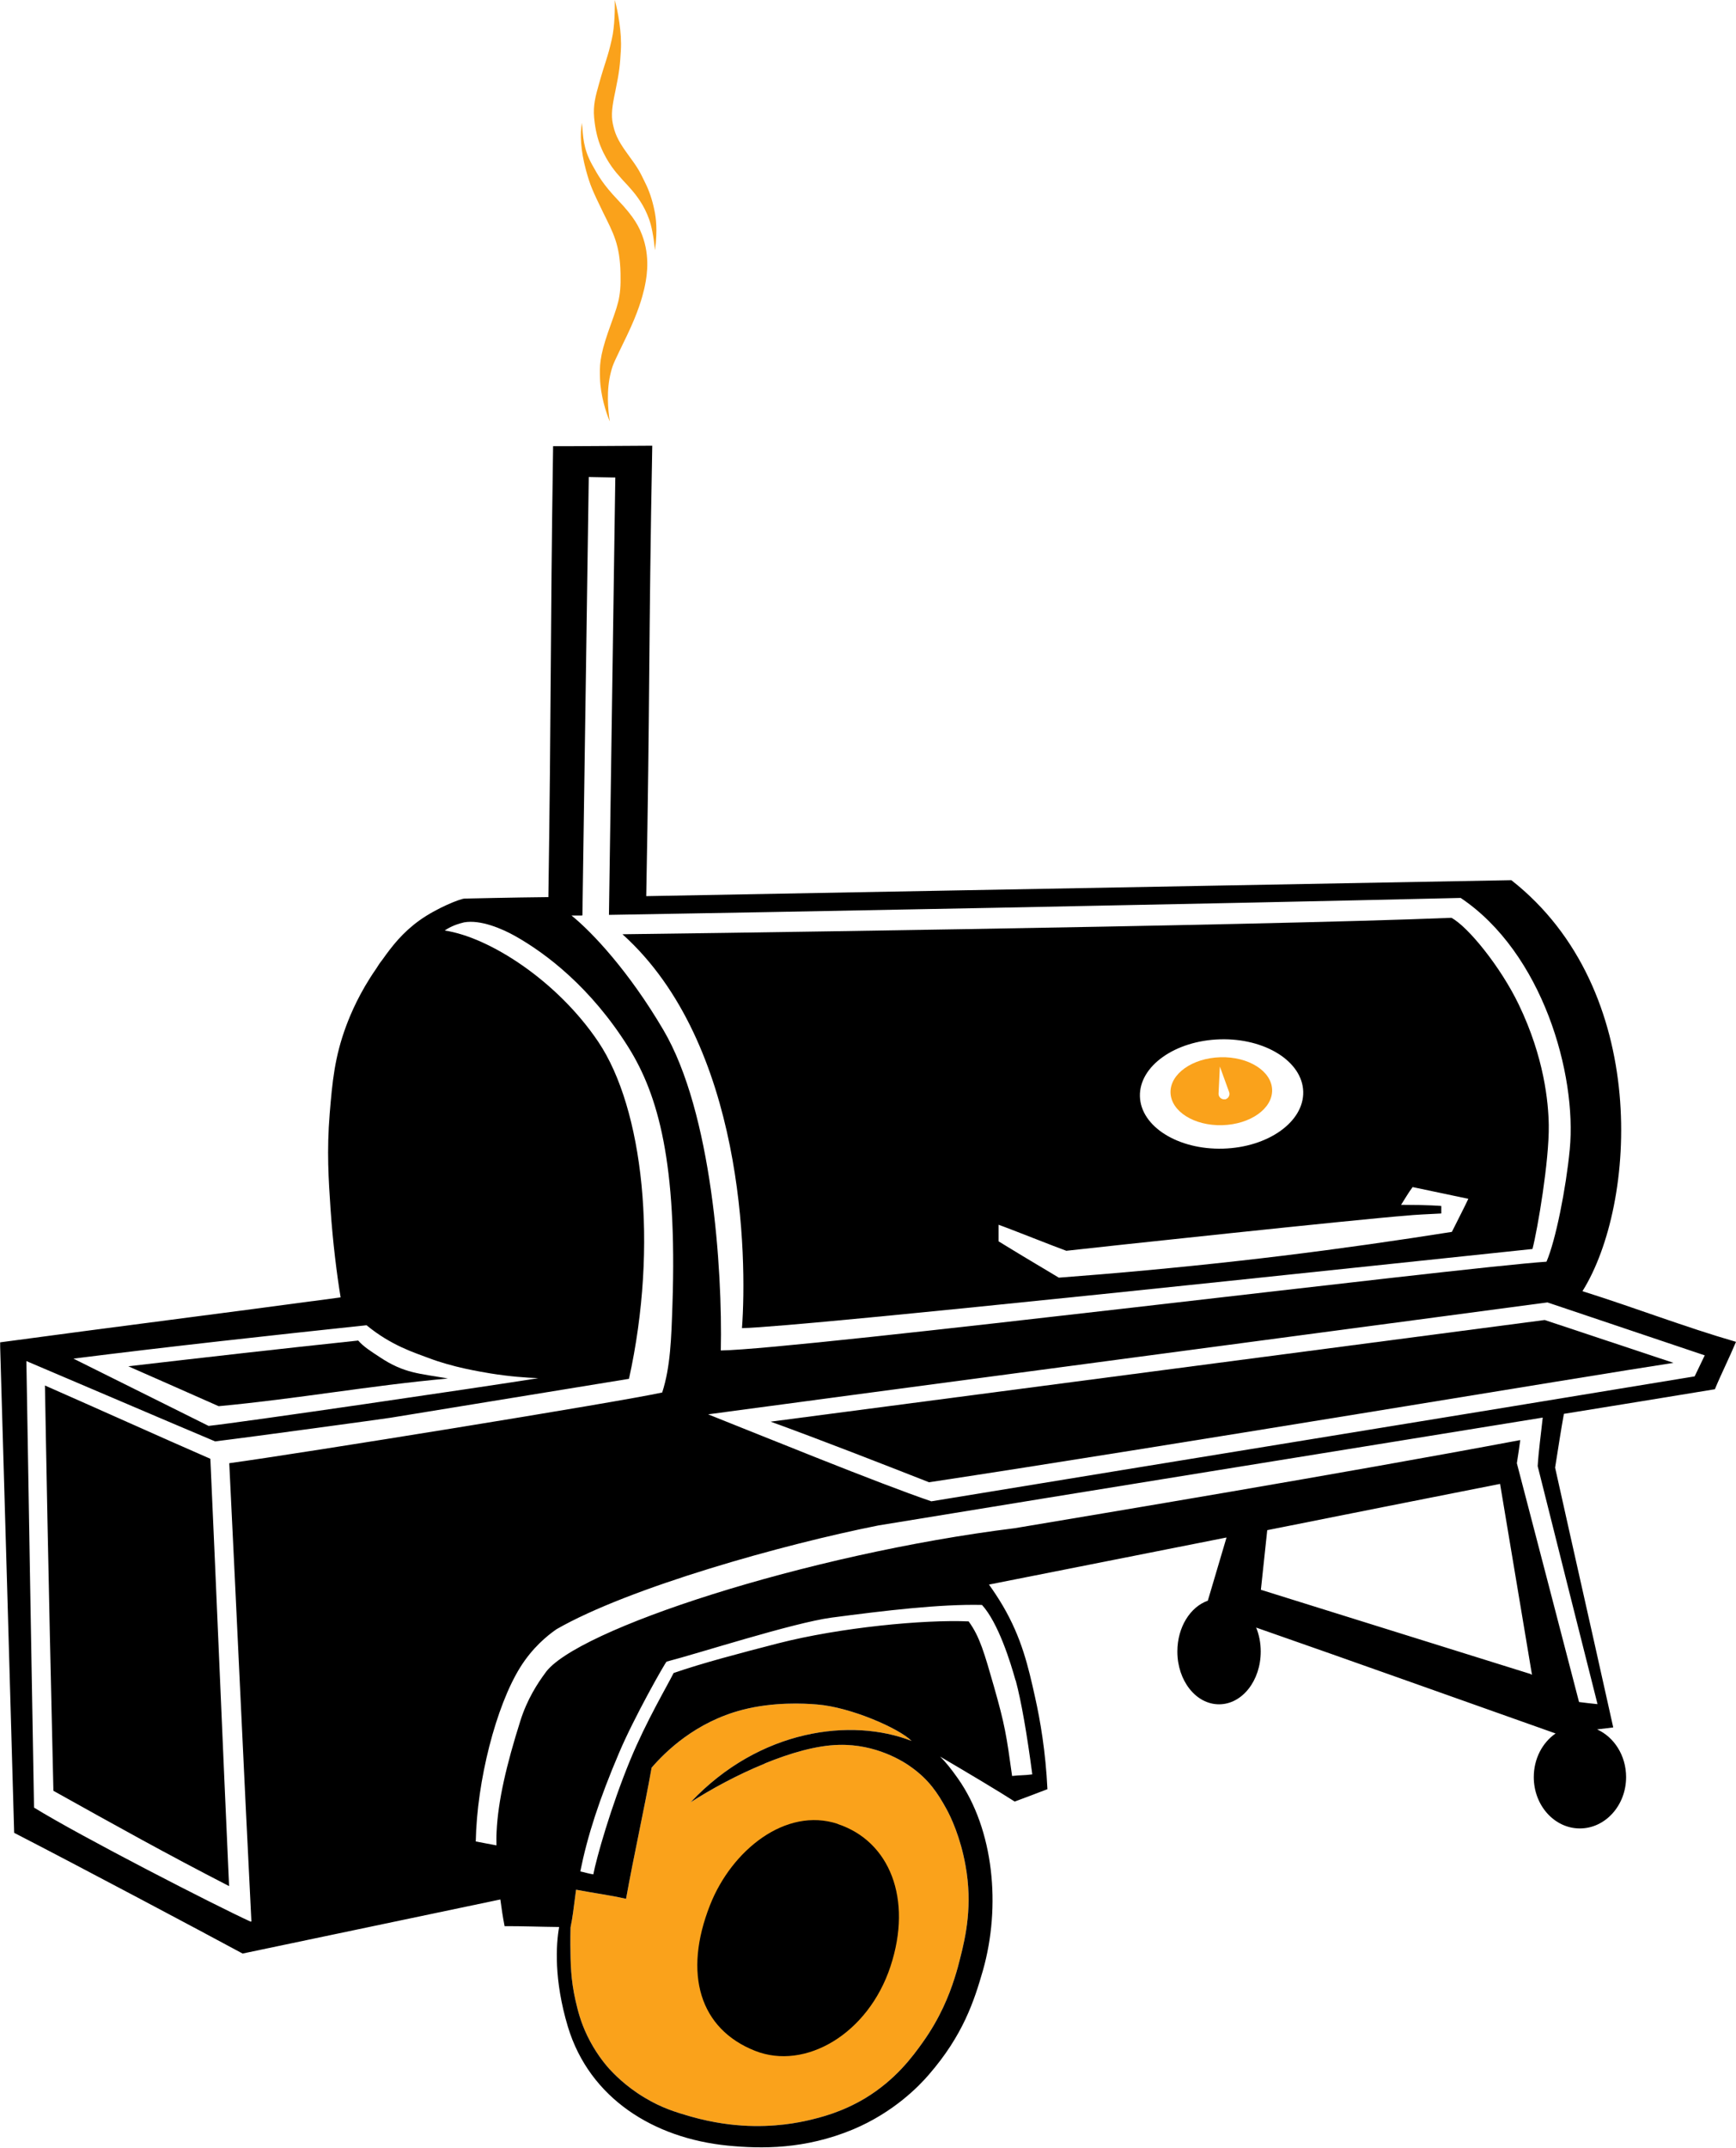
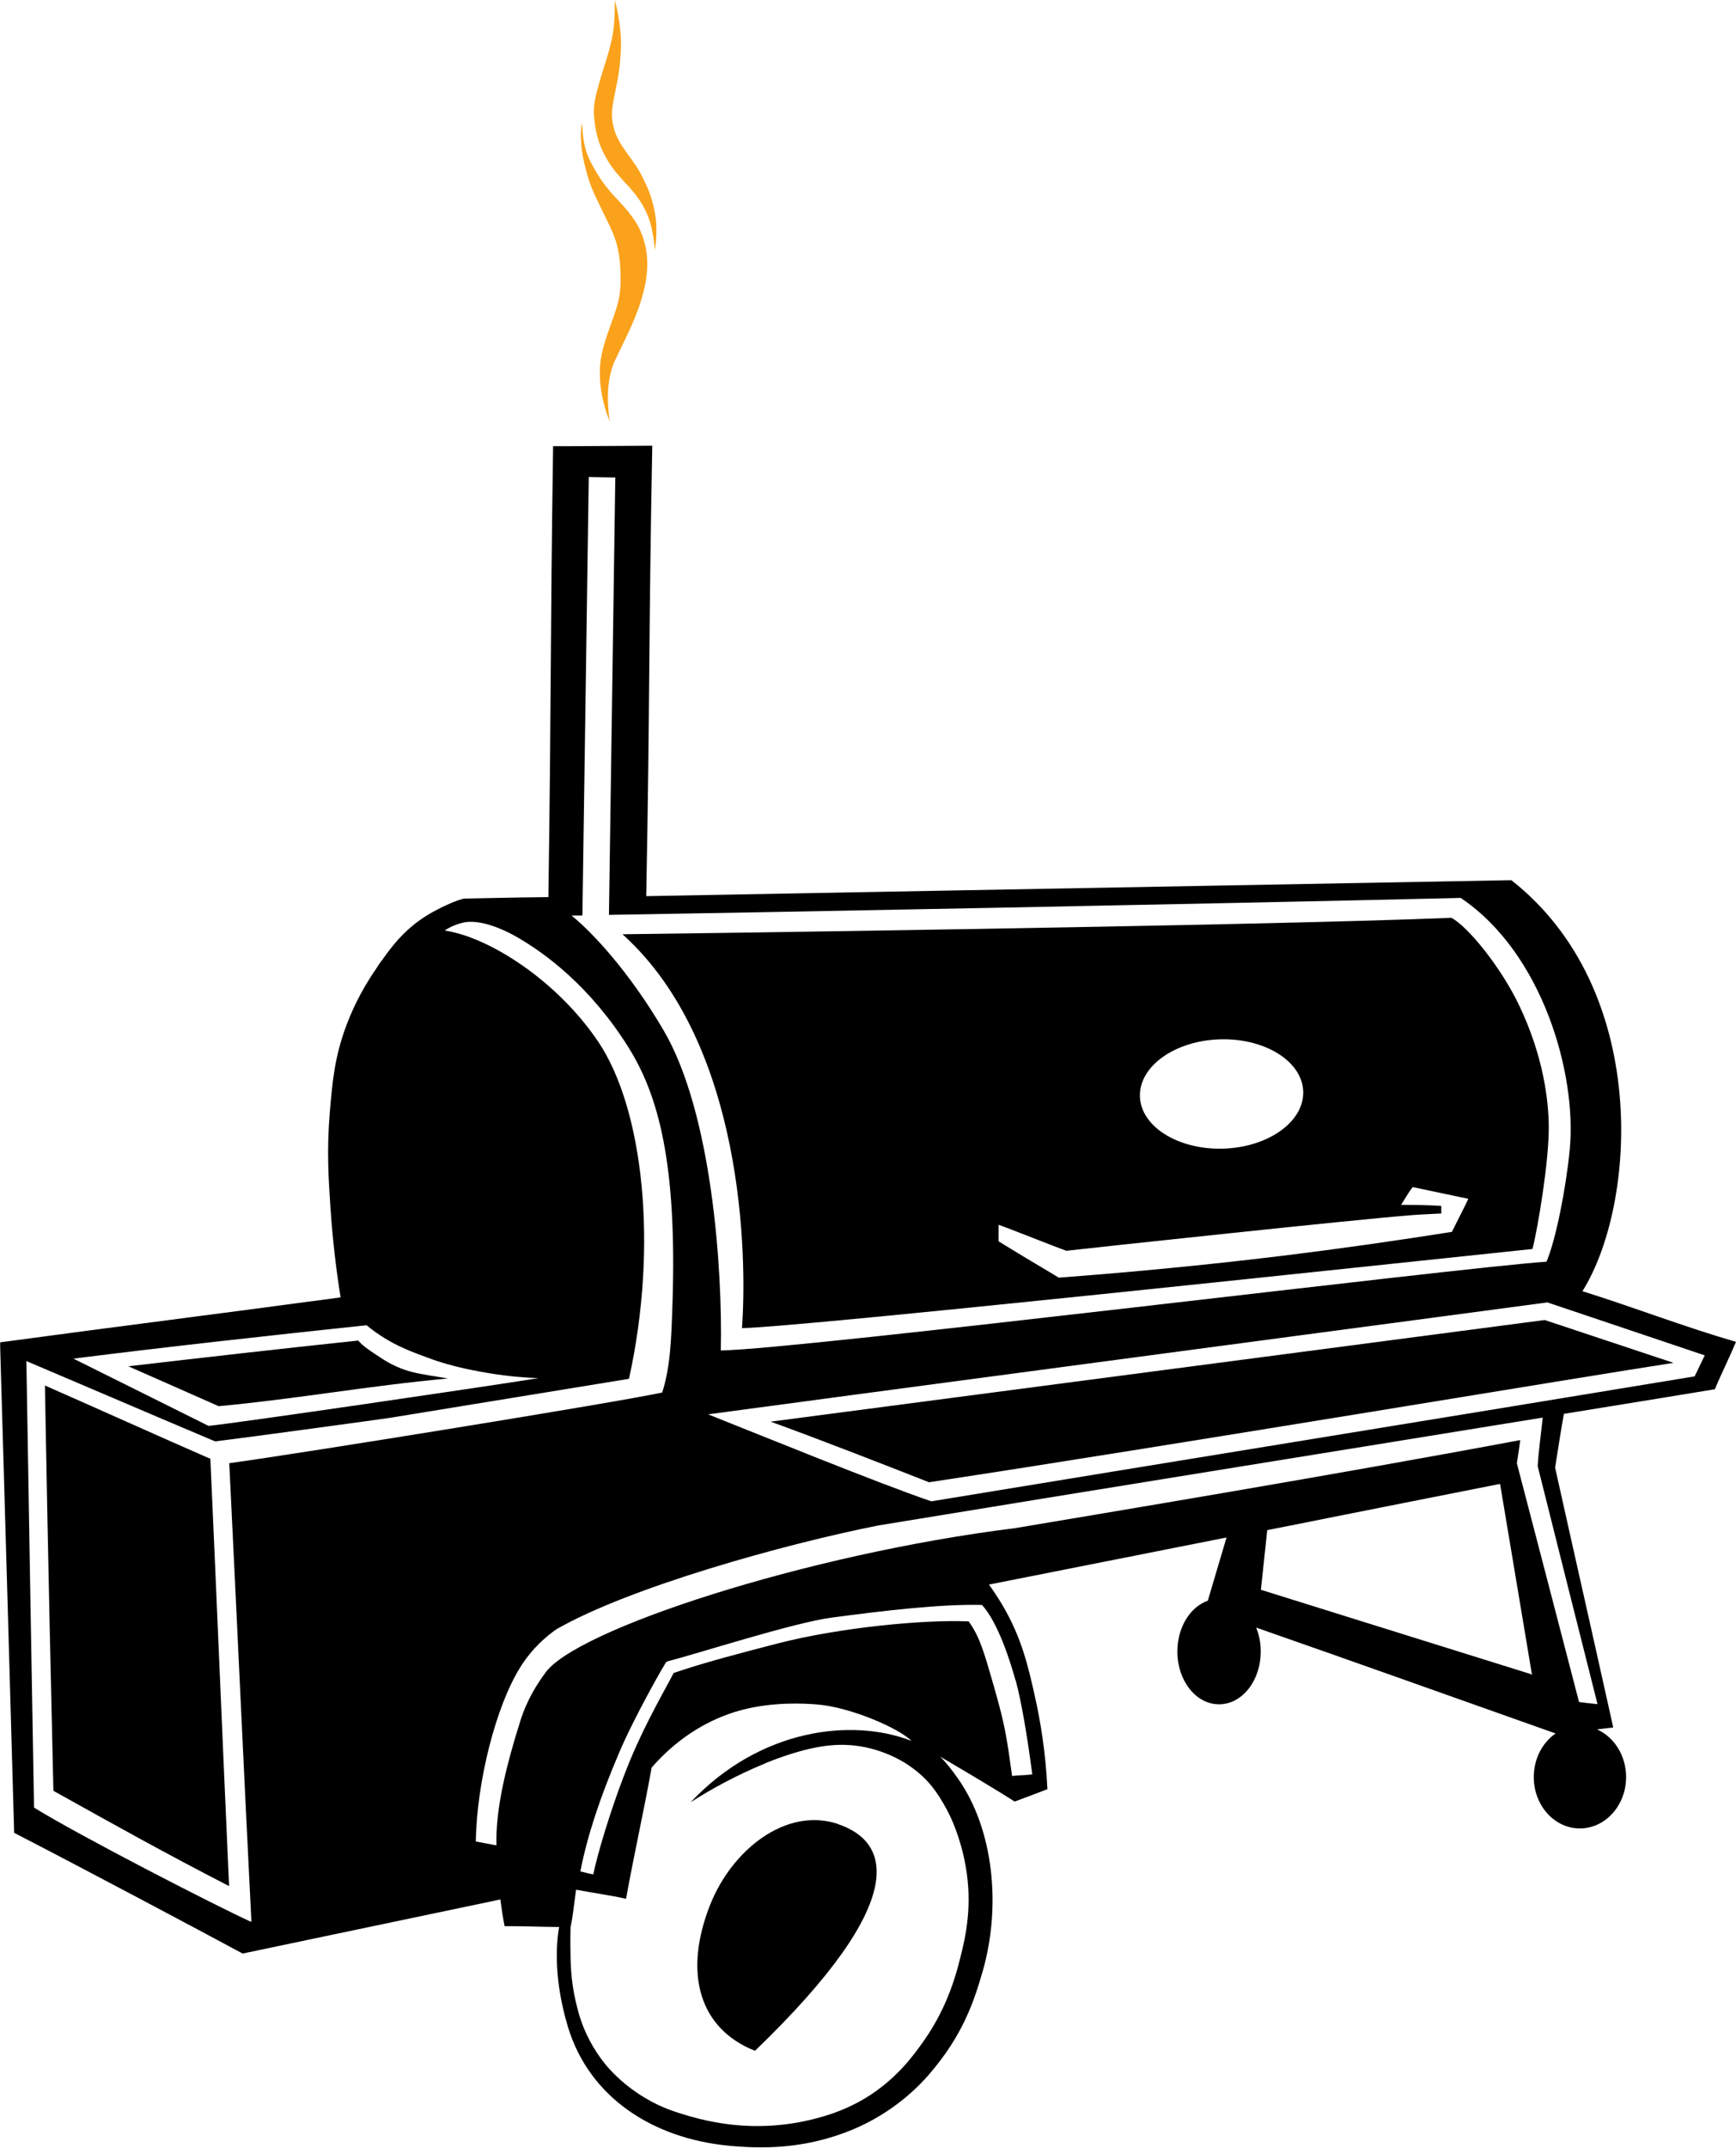
<svg xmlns="http://www.w3.org/2000/svg" width="258" height="319" viewBox="0 0 258 319" fill="none">
  <g clip-path="url(#clip0_906_3380)">
-     <path d="M113.658 261.882C117.457 260.334 121.353 259.197 124.668 259.124C130.185 258.979 134.275 261.567 135.509 262.487C138.05 264.325 139.332 266.236 140.615 268.559C141.317 269.817 142.744 272.841 143.494 277.05C144.559 282.905 143.543 287.502 142.696 290.816C142.502 291.614 142.236 292.606 141.873 293.743C141.05 296.356 139.671 299.743 137.154 303.275C135.654 305.38 133.138 308.839 128.588 311.597C125.104 313.678 121.982 314.452 120.095 314.887C118.837 315.178 115.134 315.976 110.319 315.661C109.206 315.589 106.205 315.347 102.527 314.282C100.543 313.702 98.365 313.073 95.776 311.5C92.824 309.734 91.057 307.775 90.573 307.267C89.726 306.323 88.419 304.678 87.282 302.331C86.266 300.227 85.855 298.485 85.54 297.13C84.814 293.961 84.79 291.493 84.766 288.808C84.766 288.034 84.766 287.187 84.79 286.244C85.129 284.55 85.177 283.945 85.613 280.631C88.395 281.163 90.476 281.405 93.041 281.986C94.227 275.381 95.655 269.14 96.841 262.511C98.825 260.213 103.326 255.713 110.416 253.898C114.965 252.737 119.441 252.955 121.426 253.124C126.386 253.511 133.597 256.656 135.485 258.543C126.58 255.06 112.908 256.753 102.648 267.64C105.624 265.728 109.593 263.551 113.658 261.906V261.882Z" fill="#FAA21B" />
    <path d="M90.623 62.586C90.066 61.279 89.243 58.691 89.171 56.175C89.122 54.408 89.074 53.078 90.38 49.304C91.784 45.288 92.316 44.417 92.22 40.595C92.123 36.288 91.131 34.595 89.679 31.643C88.058 28.305 87.719 27.579 87.09 25.281C86.291 22.329 86.17 19.91 86.485 18.241C86.654 20.273 86.678 22.063 87.985 24.434C88.953 26.176 89.63 27.386 91.832 29.708C94.228 32.224 95.051 33.7 95.632 35.49C96.672 38.732 96.019 41.683 95.728 42.965C95.438 44.175 94.881 46.28 93.163 49.86C91.3 53.731 91.131 53.949 90.792 55.255C90.09 57.941 90.356 60.868 90.623 62.561V62.586Z" fill="#FAA21B" />
    <path d="M97.35 37.159C97.108 34.91 96.817 33.531 96.478 32.587C95.728 30.458 94.591 29.031 93.817 28.136C92.921 27.095 92.921 27.192 92.075 26.2C91.736 25.813 90.284 24.265 89.267 21.749C88.856 20.757 88.469 19.33 88.3 17.491C88.13 15.652 88.493 14.298 89.074 12.265C89.945 9.169 90.332 8.492 90.913 5.879C91.397 3.798 91.373 1.161 91.373 0C91.832 1.742 92.438 4.838 92.268 7.524C92.147 9.556 92.075 10.548 91.445 13.572C90.986 15.725 90.792 17.056 91.082 18.41C91.349 19.644 91.687 20.709 93.236 22.813C95.002 25.208 95.075 25.499 95.898 27.168C96.454 28.281 96.914 29.563 97.253 31.208C97.495 32.369 97.737 34.087 97.35 37.159Z" fill="#FAA21B" />
-     <path d="M181.365 157.008C177.203 157.129 173.888 159.476 173.96 162.258C174.033 165.04 177.469 167.217 181.655 167.096C185.841 166.975 189.132 164.629 189.06 161.847C188.987 159.065 185.551 156.887 181.365 157.008ZM182.042 163.25C181.534 163.322 181.074 162.911 181.099 162.403L181.292 158.387L182.671 162.185C182.841 162.669 182.526 163.201 182.018 163.274L182.042 163.25Z" fill="#FAA21B" />
    <path d="M34.047 280.099C33.127 259.874 32.184 236.867 31.264 216.642C23.496 213.255 14.446 209.167 6.679 205.756C6.824 213.691 7.114 231.085 7.937 265.946C17.35 271.196 24.73 275.309 34.047 280.099Z" fill="black" />
    <path d="M114.529 211.126C121.886 213.788 131.226 217.441 138.074 220.126C172.774 214.876 236.125 204.304 248.708 202.393L229.567 196.03L114.529 211.126Z" fill="black" />
    <path d="M32.498 208.828C44.404 207.715 54.664 205.804 66.569 204.715C62.334 203.965 60.084 203.965 56.479 201.57C55.051 200.627 54.059 200.022 53.236 199.079C41.548 200.312 30.345 201.595 19.068 202.901C22.795 204.522 28.796 207.207 32.498 208.828Z" fill="black" />
    <path d="M110.271 197.24C119.612 197.022 204.015 187.95 227.753 185.483C228.527 182.483 230.245 172.37 230.173 167.121C230.124 163.685 229.495 157.032 225.72 149.194C223.034 143.606 218.17 137.606 215.702 136.3C185.648 137.533 93.817 138.743 92.51 138.743C110.61 155 111.045 186.716 110.271 197.24ZM181.317 154.347C188.02 154.153 193.561 157.637 193.682 162.113C193.803 166.588 188.479 170.387 181.777 170.58C175.074 170.774 169.532 167.29 169.411 162.814C169.29 158.339 174.614 154.541 181.317 154.347ZM148.383 181.878C149.738 182.338 157.143 185.289 158.474 185.749C162.224 185.313 202.2 181.031 209.072 180.523C209.895 180.426 212.556 180.281 214.202 180.209C214.202 179.459 214.202 179.096 214.202 179.096C214.202 179.096 212.387 178.926 208.225 178.926C208.806 178.031 209.314 177.112 209.943 176.289C212.581 176.846 215.581 177.475 218.219 178.031C217.783 178.999 216.404 181.66 215.775 182.942C207.668 184.225 199.248 185.434 190.512 186.499C181.777 187.563 172.751 188.482 163.459 189.257C161.426 189.426 159.393 189.571 157.361 189.74C155.401 188.579 153.876 187.66 152.061 186.571C150.827 185.821 149.617 185.095 148.407 184.346V181.902L148.383 181.878Z" fill="black" />
    <path d="M254.83 206.385C255.798 204.038 257.032 201.595 258 199.272C250.305 197.046 243.239 194.289 235.181 191.748C243.264 178.83 245.32 146.944 224.607 130.711C181.849 131.509 138.825 132.284 96.042 133.082C96.599 103.688 96.381 95.56 96.938 66.19C95.752 66.19 83.048 66.287 82.201 66.263C81.766 95.753 81.935 103.737 81.499 133.227C76.345 133.276 69.183 133.445 69.062 133.445C68.432 133.445 64.9 134.848 62.334 136.687C59.818 138.501 58.293 140.461 56.817 142.541C56.478 142.952 56.188 143.412 55.898 143.872C53.454 147.38 52.123 150.549 51.445 152.363C49.727 156.984 49.389 160.661 49.001 165.355C48.542 170.943 48.832 175.201 49.122 179.507C49.461 184.515 50.066 189.305 50.623 192.668C33.805 194.942 16.842 197.071 0.024 199.345C0.024 199.611 0.024 199.78 0.024 199.998C0.726 224.069 1.428 248.116 2.105 272.188C11.93 277.244 30.006 286.848 36.055 290.114C48.832 287.429 61.584 284.768 74.361 282.083C74.53 283.365 74.724 284.695 74.99 286.05C77.216 286.026 80.483 286.147 83.097 286.171C82.637 288.735 82.298 294.009 84.403 301.001C87.621 311.597 97.131 317.548 108.166 318.637C113.15 319.121 119.587 319.218 126.75 316.242C132.824 313.702 136.598 309.783 138.05 308.089C143.132 302.235 144.777 297.154 146.084 292.606C148.77 283.147 147.73 271.728 142.358 264.108C141.39 262.729 140.494 261.616 139.72 260.866C143.809 263.261 148.552 266.091 150.803 267.543C152.424 266.938 154.045 266.333 155.667 265.704C155.4 260.14 154.602 255.495 153.827 252.036C152.811 247.463 151.843 243.254 149.036 238.464C148.31 237.23 147.584 236.165 146.979 235.319C158.764 232.996 170.524 230.65 182.284 228.327C181.462 231.085 180.373 234.787 179.502 237.714C176.888 238.633 174.977 241.657 174.977 245.262C174.977 249.592 177.735 253.1 181.171 253.1C184.607 253.1 187.366 249.592 187.366 245.262C187.366 243.98 187.124 242.77 186.688 241.706C201.812 246.979 216.549 252.253 231.189 257.431C229.229 258.785 227.946 261.18 227.946 263.914C227.946 268.124 231.019 271.535 234.794 271.535C238.569 271.535 241.667 268.124 241.667 263.914C241.667 260.696 239.876 257.963 237.359 256.826C238.158 256.729 238.932 256.632 239.755 256.535C239.513 255.471 239.247 254.237 239.005 253.173C237.698 247.246 236.367 241.415 235.06 235.561C233.754 229.706 232.423 223.876 231.116 217.949C231.6 214.949 231.963 212.481 232.423 209.965C239.9 208.756 247.377 207.546 254.854 206.312L254.83 206.385ZM86.557 135.912L87.501 70.835L91.445 70.908L90.501 135.864C110.9 135.55 180.591 134.219 217.081 133.348C229.277 141.525 234.359 159.548 233.294 170.677C232.737 176.507 231.189 184.249 229.834 187.37C216.984 188.216 118.837 200.385 107.125 200.554C107.391 188.482 105.818 165.209 98.583 152.944C93.502 144.307 88.057 138.477 84.936 135.961C85.202 135.961 85.734 135.961 86.508 135.961L86.557 135.912ZM54.47 196.805C58.148 199.829 61.584 200.869 63.617 201.643C67.344 203.07 71.36 203.699 72.909 203.965C75.764 204.425 78.184 204.594 79.999 204.667C71.675 205.998 35.838 211.247 30.998 211.755C24.295 208.417 17.616 205.103 10.914 201.764C25.311 199.95 39.951 198.353 54.47 196.805ZM37.241 285.373C32.135 283.05 11.906 272.672 5.058 268.438C4.67 246.326 4.283 224.239 3.92 202.127C13.285 206.094 22.553 210.086 31.966 214.054C37.169 213.425 57.495 210.643 58.027 210.546C69.836 208.61 81.669 206.699 93.477 204.764C97.882 184.805 95.558 164.605 88.928 154.734C82.83 145.662 72.74 139.178 66.085 138.187C67.126 137.485 68.166 137.17 68.965 136.977C71.409 136.541 74.627 137.92 76.563 139.009C81.209 141.622 87.839 146.678 93.381 155.508C97.857 162.645 100.64 172.757 99.938 193.732C99.769 198.74 99.648 202.974 98.414 206.796C91.638 208.272 44.694 215.844 34.071 217.295C35.184 239.77 36.225 262.874 37.362 285.348C37.338 285.348 37.314 285.348 37.265 285.373H37.241ZM113.659 261.882C117.458 260.334 121.354 259.197 124.669 259.124C130.186 258.979 134.275 261.567 135.51 262.487C138.05 264.325 139.333 266.237 140.615 268.559C141.317 269.817 142.745 272.841 143.495 277.05C144.56 282.905 143.543 287.502 142.696 290.816C142.503 291.614 142.237 292.606 141.874 293.743C141.051 296.356 139.672 299.743 137.155 303.275C135.655 305.38 133.138 308.839 128.589 311.597C125.104 313.678 121.983 314.452 120.095 314.887C118.837 315.178 115.135 315.976 110.319 315.661C109.206 315.589 106.206 315.347 102.528 314.283C100.543 313.702 98.365 313.073 95.776 311.5C92.824 309.734 91.058 307.775 90.574 307.267C89.727 306.323 88.42 304.678 87.283 302.331C86.266 300.227 85.855 298.485 85.54 297.13C84.814 293.961 84.79 291.493 84.766 288.808C84.766 288.034 84.766 287.187 84.79 286.244C85.129 284.55 85.177 283.945 85.613 280.631C88.396 281.163 90.477 281.405 93.042 281.986C94.228 275.381 95.655 269.14 96.841 262.511C98.825 260.213 103.326 255.713 110.416 253.898C114.965 252.737 119.442 252.955 121.426 253.124C126.387 253.511 133.598 256.656 135.485 258.543C126.58 255.06 112.908 256.753 102.648 267.64C105.625 265.728 109.593 263.551 113.659 261.906V261.882ZM150.948 249.544C151.795 252.689 152.642 257.624 153.416 263.503C152.23 263.672 151.601 263.6 150.416 263.745C149.569 257.648 149.351 256.197 147.705 250.415C146.302 245.552 145.624 243.06 143.955 240.786C137.349 240.496 124.862 241.681 115.619 244.052C110.005 245.504 104.27 247.004 100.108 248.455C99.164 250.366 96.042 255.616 93.671 261.35C90.791 268.317 88.638 275.938 88.178 278.357C87.428 278.236 86.847 278.042 86.242 277.921C87.307 272.623 89.073 267.18 92.025 260.261C94.252 255.011 98.801 247.004 99.067 246.762C103.689 245.576 117.845 241.004 123.556 240.23C131.444 239.19 139.72 238.198 145.939 238.343C148.359 240.98 150.198 246.907 150.924 249.544H150.948ZM227.39 248.576C214.056 244.415 200.723 240.254 187.39 236.093C187.705 233.141 188.019 230.19 188.334 227.238C199.852 224.94 211.395 222.642 222.937 220.368C224.51 229.827 226.107 239.286 227.68 248.721C227.583 248.673 227.486 248.625 227.39 248.552V248.576ZM237.408 253.076C236.488 252.979 235.569 252.882 234.673 252.761C231.89 242.093 228.358 228.448 225.43 217.295C225.647 215.941 225.768 215.094 225.938 213.86C198.618 218.989 163.749 224.771 150.803 226.948C119.926 230.771 85.299 242.068 80.991 248.504C79.902 249.979 78.354 252.326 77.337 255.544C75.256 262.124 74.022 267.422 73.804 271.994C73.756 272.865 73.78 273.204 73.78 274.051L70.707 273.47C70.876 264.47 73.708 253.39 77.313 247.608C79.128 244.705 81.306 242.915 82.709 241.947C93.55 235.73 116.417 229.343 130.549 226.537C163.434 221.142 196.368 215.868 229.277 210.522C229.011 213.013 228.672 215.36 228.527 217.731C231.479 229.488 234.431 241.27 237.408 253.028V253.076ZM138.413 222.956C130.646 220.32 112.981 213.11 105.238 210.038C109.545 209.433 229.979 193.418 229.979 193.418L253.354 201.28C253.354 201.28 252.265 203.554 251.854 204.401C214.177 210.618 176.114 216.763 138.413 222.956Z" fill="black" />
-     <path d="M124.499 270.857C116.78 268.317 108.746 274.752 105.528 282.905C101.487 293.138 104.003 301.315 112.206 304.557C119.659 307.509 129.024 302.065 132.339 292.026C135.654 281.986 132.218 273.422 124.499 270.881V270.857Z" fill="black" />
+     <path d="M124.499 270.857C116.78 268.317 108.746 274.752 105.528 282.905C101.487 293.138 104.003 301.315 112.206 304.557C135.654 281.986 132.218 273.422 124.499 270.881V270.857Z" fill="black" />
  </g>
  <defs>
    <clipPath id="clip0_906_3380">
      <rect width="258" height="319" fill="white" />
    </clipPath>
  </defs>
</svg>